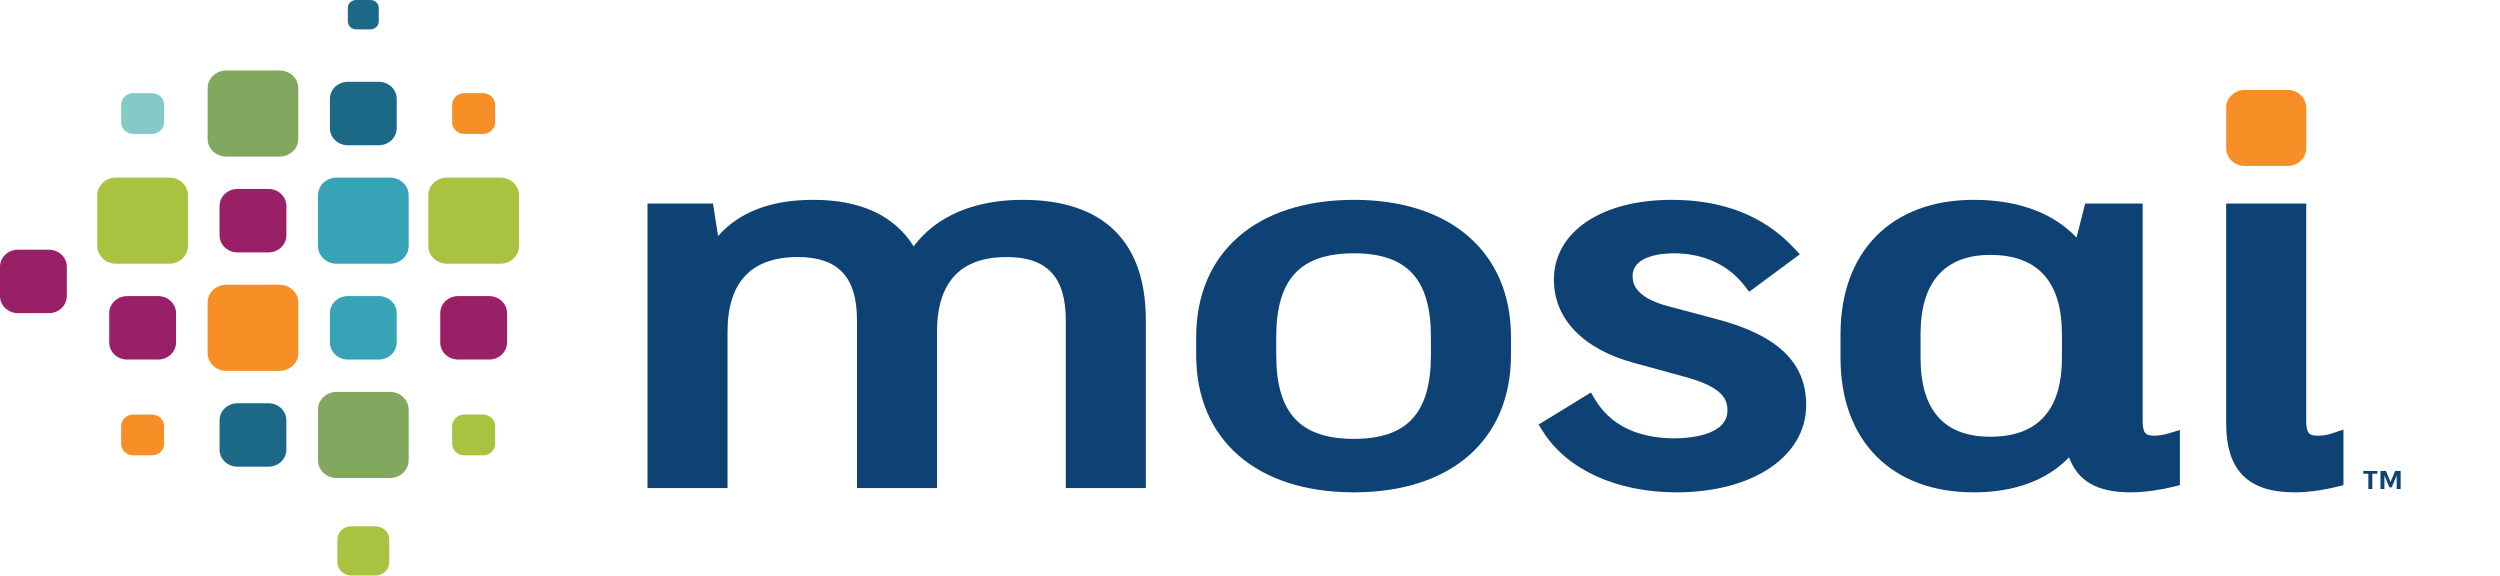
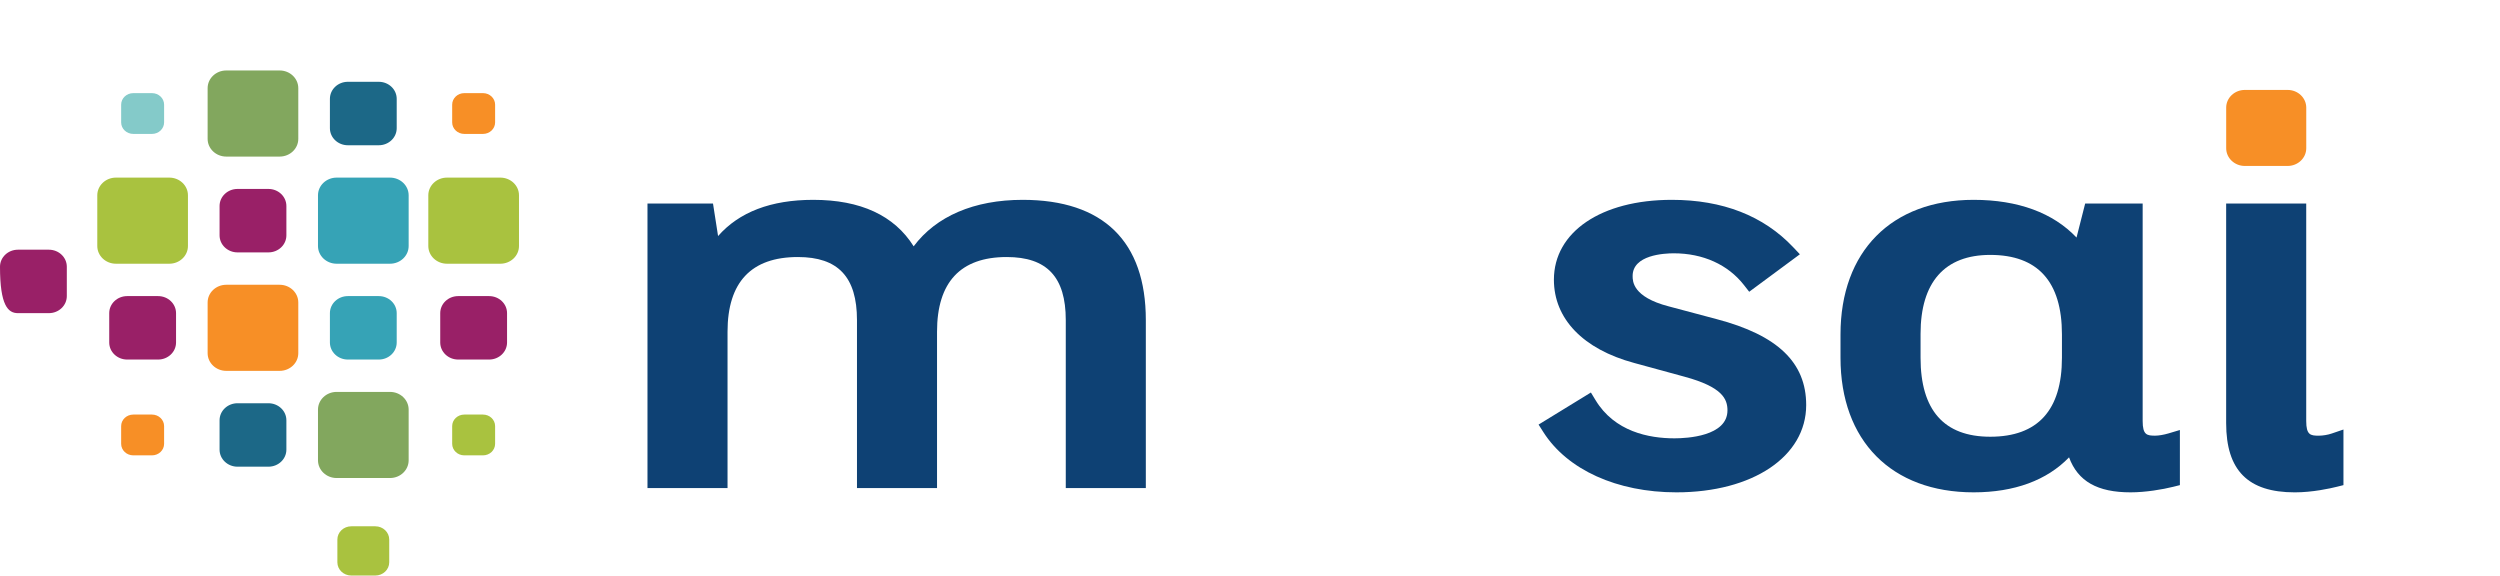
<svg xmlns="http://www.w3.org/2000/svg" width="139" height="32" viewBox="0 0 139 32" fill="none">
  <path d="M9.124 24.677V23.691C9.124 23.337 8.822 23.05 8.45 23.05H7.411C7.038 23.05 6.736 23.337 6.736 23.691V24.677C6.736 25.031 7.038 25.318 7.411 25.318H8.45C8.822 25.318 9.124 25.031 9.124 24.677Z" fill="#F78F26" />
  <path d="M9.788 19.043V17.411C9.788 16.887 9.341 16.463 8.79 16.463H7.071C6.52 16.463 6.073 16.887 6.073 17.411V19.043C6.073 19.567 6.52 19.991 7.071 19.991H8.79C9.341 19.991 9.788 19.567 9.788 19.043Z" fill="#992067" />
-   <path d="M3.715 16.463V14.83C3.715 14.307 3.268 13.883 2.717 13.883H0.998C0.447 13.883 0 14.307 0 14.83V16.463C0 16.986 0.447 17.411 0.998 17.411H2.717C3.268 17.411 3.715 16.986 3.715 16.463Z" fill="#992067" />
+   <path d="M3.715 16.463V14.83C3.715 14.307 3.268 13.883 2.717 13.883H0.998C0.447 13.883 0 14.307 0 14.83C0 16.986 0.447 17.411 0.998 17.411H2.717C3.268 17.411 3.715 16.986 3.715 16.463Z" fill="#992067" />
  <path d="M5.409 10.86V13.678C5.409 14.222 5.873 14.663 6.446 14.663H9.414C9.986 14.663 10.45 14.222 10.45 13.678V10.86C10.45 10.316 9.986 9.875 9.414 9.875H6.446C5.874 9.875 5.409 10.316 5.409 10.86Z" fill="#A9C23F" />
  <path d="M9.124 6.806V5.819C9.124 5.465 8.822 5.178 8.45 5.178H7.411C7.038 5.178 6.736 5.465 6.736 5.819V6.806C6.736 7.159 7.038 7.446 7.411 7.446H8.45C8.822 7.446 9.124 7.159 9.124 6.806Z" fill="#84CAC9" />
  <path d="M15.923 25V23.367C15.923 22.844 15.476 22.42 14.925 22.42H13.206C12.655 22.42 12.208 22.844 12.208 23.367V25C12.208 25.524 12.655 25.948 13.206 25.948H14.925C15.476 25.948 15.923 25.524 15.923 25Z" fill="#1C6887" />
  <path d="M11.544 16.818V19.636C11.544 20.18 12.008 20.62 12.581 20.62H15.548C16.121 20.62 16.585 20.18 16.585 19.636V16.818C16.585 16.274 16.121 15.833 15.548 15.833H12.581C12.008 15.833 11.544 16.274 11.544 16.818Z" fill="#F78F26" />
  <path d="M15.923 11.453C15.923 10.93 15.476 10.505 14.925 10.505H13.206C12.655 10.505 12.208 10.93 12.208 11.453V13.086C12.208 13.609 12.655 14.033 13.206 14.033H14.925C15.476 14.033 15.923 13.609 15.923 13.086V11.453Z" fill="#992067" />
  <path d="M11.544 4.903V7.721C11.544 8.265 12.008 8.706 12.581 8.706H15.548C16.121 8.706 16.585 8.265 16.585 7.721V4.903C16.585 4.359 16.121 3.918 15.548 3.918H12.581C12.008 3.918 11.544 4.359 11.544 4.903Z" fill="#82A75E" />
  <path d="M17.68 22.775V25.593C17.68 26.137 18.144 26.578 18.717 26.578H21.684C22.257 26.578 22.721 26.137 22.721 25.593V22.775C22.721 22.231 22.257 21.79 21.684 21.79H18.717C18.144 21.79 17.68 22.231 17.68 22.775Z" fill="#82A75E" />
  <path d="M18.343 17.41V19.043C18.343 19.566 18.79 19.991 19.34 19.991H21.06C21.611 19.991 22.057 19.566 22.057 19.043V17.41C22.057 16.887 21.611 16.463 21.06 16.463H19.34C18.79 16.463 18.343 16.887 18.343 17.41Z" fill="#36A3B6" />
  <path d="M17.68 10.86V13.678C17.68 14.222 18.144 14.663 18.717 14.663H21.684C22.257 14.663 22.721 14.222 22.721 13.678V10.86C22.721 10.316 22.257 9.875 21.684 9.875H18.717C18.144 9.875 17.68 10.316 17.68 10.86Z" fill="#36A3B6" />
  <path d="M18.343 5.496V7.128C18.343 7.652 18.79 8.076 19.34 8.076H21.06C21.611 8.076 22.057 7.652 22.057 7.128V5.496C22.057 4.972 21.611 4.548 21.06 4.548H19.34C18.79 4.548 18.343 4.972 18.343 5.496Z" fill="#1C6887" />
  <path d="M18.758 29.997V31.265C18.758 31.671 19.105 32 19.532 32H20.867C21.294 32 21.641 31.671 21.641 31.265V29.997C21.641 29.591 21.294 29.262 20.867 29.262H19.532C19.105 29.262 18.758 29.591 18.758 29.997Z" fill="#A9C23F" />
-   <path d="M19.34 0.439V1.194C19.34 1.436 19.547 1.633 19.802 1.633H20.597C20.852 1.633 21.059 1.436 21.059 1.194V0.439C21.059 0.196 20.852 0 20.597 0H19.802C19.547 0 19.34 0.196 19.34 0.439Z" fill="#1C6887" />
  <path d="M25.141 23.691V24.677C25.141 25.031 25.443 25.318 25.815 25.318H26.854C27.227 25.318 27.528 25.031 27.528 24.677V23.691C27.528 23.337 27.227 23.05 26.854 23.05H25.815C25.443 23.05 25.141 23.337 25.141 23.691Z" fill="#A9C23F" />
  <path d="M24.477 17.41V19.043C24.477 19.566 24.924 19.991 25.475 19.991H27.195C27.745 19.991 28.192 19.566 28.192 19.043V17.41C28.192 16.887 27.745 16.463 27.195 16.463H25.475C24.924 16.463 24.477 16.887 24.477 17.41Z" fill="#992067" />
  <path d="M23.814 10.86V13.678C23.814 14.222 24.279 14.663 24.852 14.663H27.819C28.392 14.663 28.856 14.222 28.856 13.678V10.86C28.856 10.316 28.392 9.875 27.819 9.875H24.852C24.279 9.875 23.814 10.316 23.814 10.86Z" fill="#A9C23F" />
  <path d="M25.141 5.819V6.806C25.141 7.159 25.443 7.446 25.815 7.446H26.854C27.227 7.446 27.528 7.159 27.528 6.806V5.819C27.528 5.465 27.227 5.178 26.854 5.178H25.815C25.443 5.178 25.141 5.465 25.141 5.819Z" fill="#F78F26" />
  <path d="M123.776 5.985V8.242C123.776 8.786 124.241 9.227 124.814 9.227H127.191C127.763 9.227 128.228 8.786 128.228 8.242V5.985C128.228 5.441 127.764 5 127.191 5H124.814C124.241 5 123.776 5.441 123.776 5.985Z" fill="#F78F26" />
  <path d="M128.226 11.318V23.407C128.226 24.187 128.464 24.224 128.921 24.224C129.152 24.224 129.431 24.177 129.649 24.102L130.296 23.881V26.973L129.928 27.065C129.554 27.158 128.579 27.375 127.59 27.375C124.987 27.375 123.774 26.152 123.774 23.526V11.318H128.226Z" fill="#0E4174" />
-   <path fill-rule="evenodd" clip-rule="evenodd" d="M75.277 11.111C80.664 11.111 84.01 14.034 84.01 18.741V19.744C84.01 24.451 80.687 27.374 75.277 27.374C69.868 27.374 66.508 24.451 66.508 19.744V18.741C66.508 14.034 69.868 11.111 75.277 11.111ZM75.277 14.084C72.29 14.084 70.959 15.521 70.959 18.741V19.744C70.959 22.964 72.291 24.401 75.277 24.401C78.239 24.401 79.559 22.964 79.559 19.744V18.741C79.559 15.521 78.239 14.084 75.277 14.084Z" fill="#0E4174" />
  <path d="M92.948 11.111C95.778 11.111 98.05 11.997 99.701 13.744L100.073 14.138L97.256 16.222L96.963 15.847C96.074 14.71 94.687 14.084 93.06 14.084C92.523 14.084 90.775 14.175 90.774 15.344C90.774 15.633 90.775 16.512 92.777 17.033L95.44 17.742C98.841 18.637 100.424 20.156 100.424 22.521C100.424 25.379 97.456 27.374 93.207 27.374C89.908 27.374 87.14 26.119 85.806 24.018L85.545 23.607L88.454 21.823L88.709 22.243C89.77 24.002 91.681 24.371 93.097 24.371C93.789 24.371 96.047 24.259 96.047 22.816C96.047 22.181 95.758 21.515 93.67 20.948L90.858 20.18C88.023 19.415 86.397 17.728 86.397 15.551C86.397 12.895 89.03 11.111 92.948 11.111Z" fill="#0E4174" />
  <path fill-rule="evenodd" clip-rule="evenodd" d="M109.733 11.111C112.198 11.111 114.155 11.832 115.455 13.208L115.935 11.318H119.132V23.407C119.132 24.186 119.37 24.223 119.827 24.223C120.026 24.223 120.312 24.174 120.573 24.096L121.202 23.908V26.973L120.834 27.065C120.234 27.215 119.295 27.374 118.459 27.374C116.622 27.374 115.532 26.765 115.039 25.428C113.81 26.705 111.998 27.374 109.733 27.374C105.168 27.374 102.332 24.508 102.332 19.893V18.593C102.332 13.978 105.168 11.111 109.733 11.111ZM110.658 14.173C108.123 14.173 106.783 15.691 106.783 18.564V19.893C106.783 22.806 108.087 24.282 110.658 24.282C113.303 24.282 114.643 22.805 114.644 19.893V18.593C114.644 15.661 113.303 14.173 110.658 14.173Z" fill="#0E4174" />
  <path d="M56.86 11.111C61.34 11.111 63.708 13.422 63.708 17.795V27.138H59.257V17.795C59.257 15.405 58.213 14.291 55.974 14.291C53.403 14.291 52.099 15.688 52.099 18.445V27.138H47.648V17.795C47.647 15.405 46.603 14.291 44.363 14.291C41.768 14.291 40.451 15.689 40.451 18.446V27.138H36V11.318H39.643L39.925 13.125C41.099 11.787 42.872 11.111 45.214 11.111C47.849 11.111 49.723 11.979 50.8 13.696C52.049 12.021 54.165 11.111 56.86 11.111Z" fill="#0E4174" />
-   <path d="M132.182 26.187V26.34H131.792L131.9 26.249V27.187H131.681V26.249L131.785 26.34H131.399V26.187H132.182ZM132.355 26.187H132.659L132.923 26.825H132.904L133.169 26.187H133.475V27.187H133.256V26.444H133.251L132.981 27.094H132.849L132.579 26.444H132.574V27.187H132.355L132.355 26.187Z" fill="#0E4174" />
</svg>